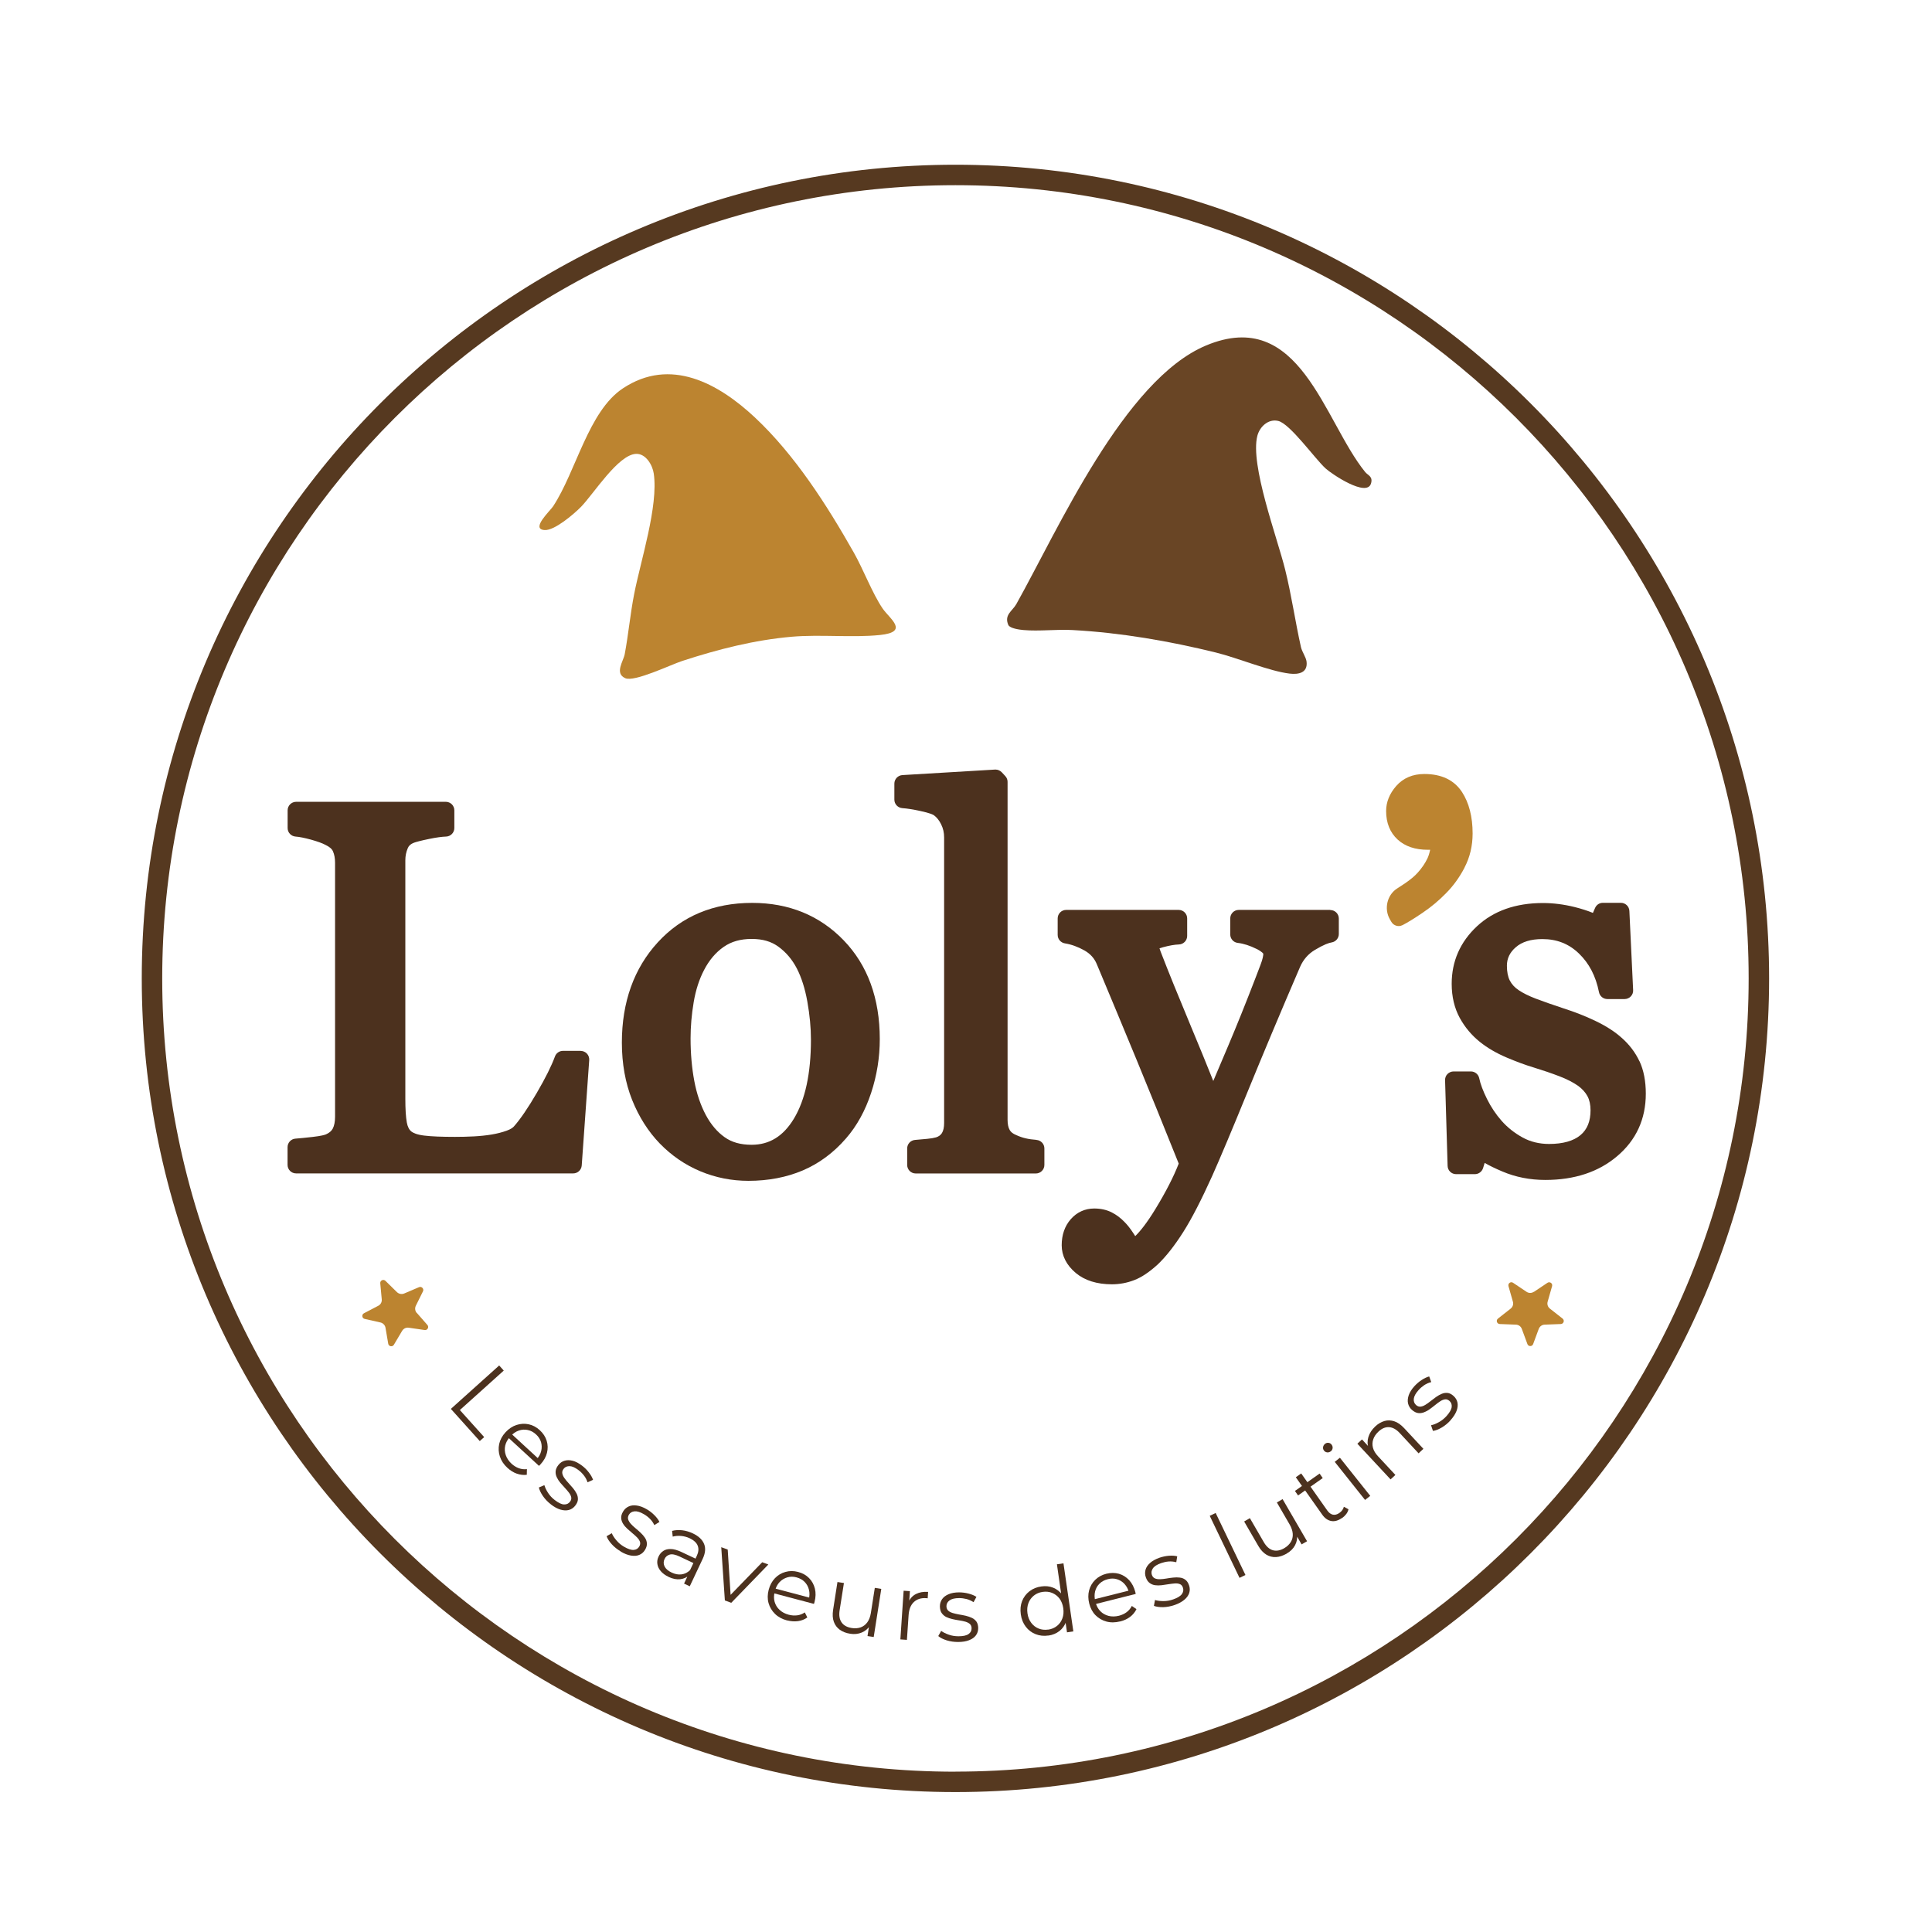
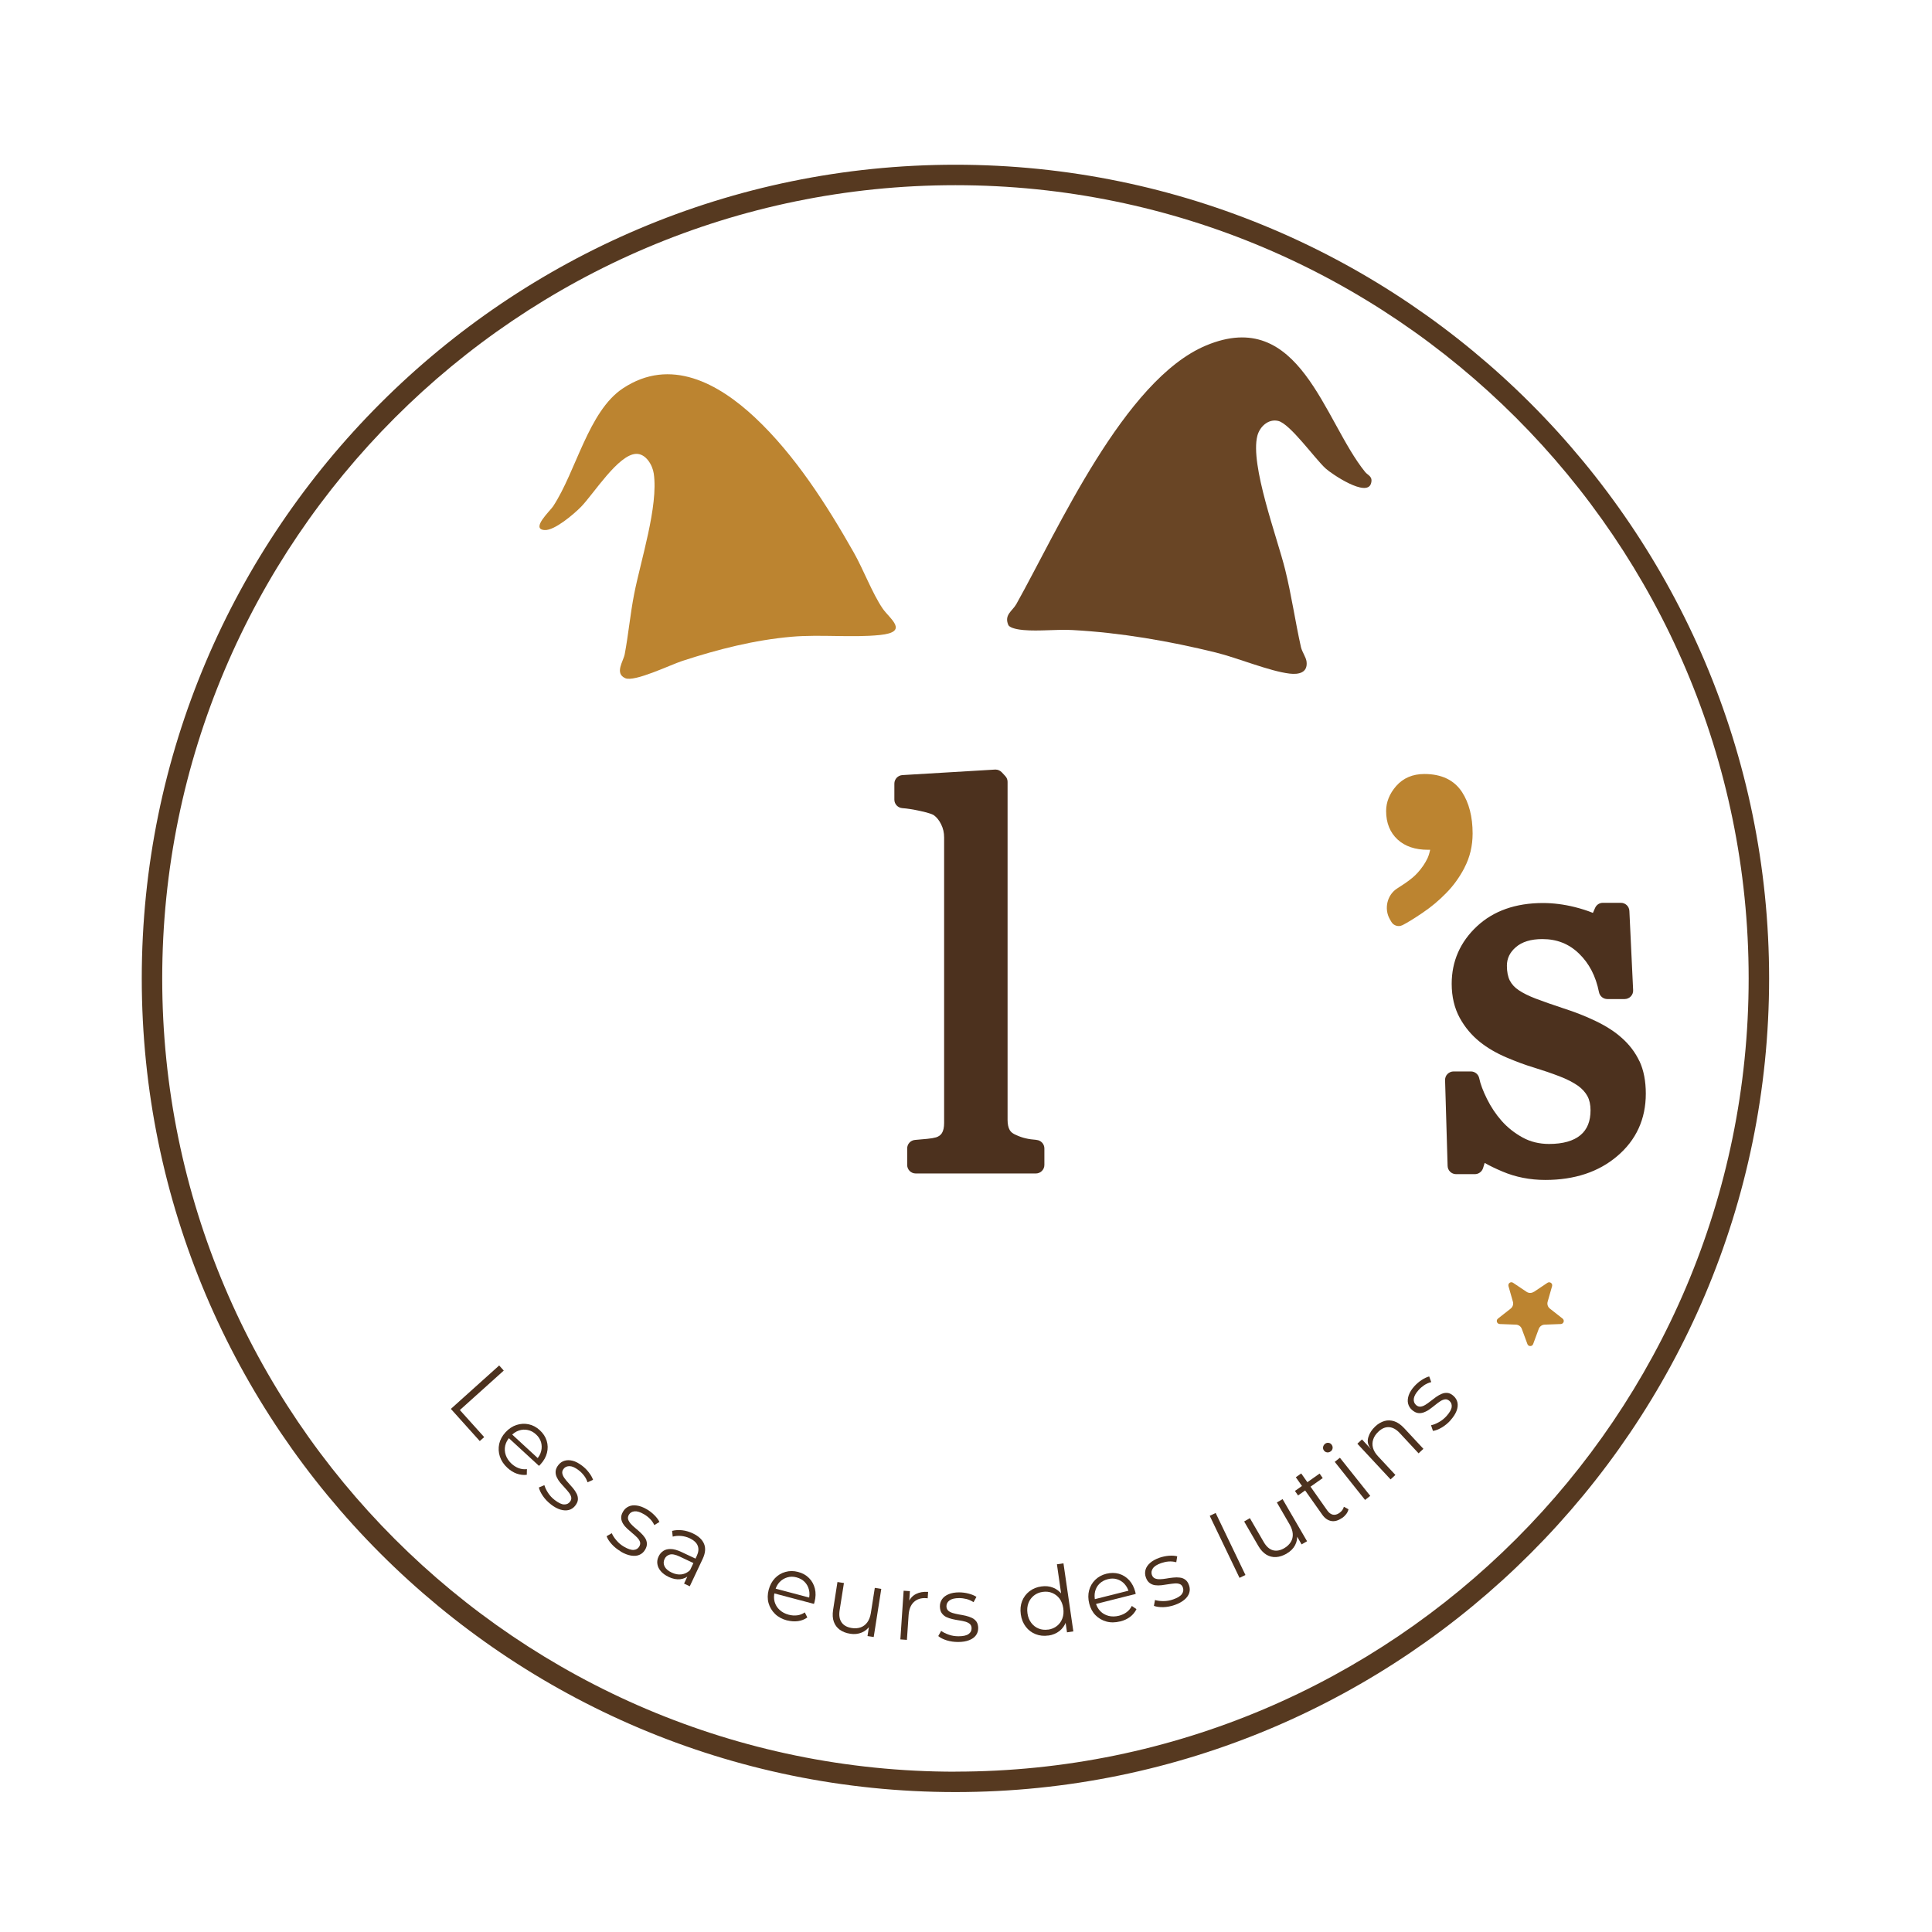
<svg xmlns="http://www.w3.org/2000/svg" fill="none" viewBox="0 0 512 512" height="512" width="512">
  <path fill="#694525" d="M361.792 125.101C362.497 125.968 363.869 126.239 363.346 128.081C362.28 131.929 352.96 125.661 351.298 124.144C348.426 121.525 341.905 112.313 338.744 111.554C336.125 110.922 333.849 113.071 333.217 115.474C331.212 123.186 338.492 142.477 340.587 150.985C342.267 157.758 343.242 164.676 344.759 171.467C345.048 172.75 346.114 174.159 346.258 175.369C346.584 178.295 344.163 178.801 341.761 178.512C336.414 177.88 328.015 174.357 322.235 172.931C309.899 169.896 296.966 167.656 284.25 166.97C280.023 166.735 275.417 167.331 271.263 166.97C270.215 166.88 267.668 166.554 267.217 165.633C266.043 162.924 268.301 161.93 269.33 160.106C280.33 140.49 297.887 100.644 319.616 91.559C344.524 81.137 350.774 111.518 361.792 125.101Z" />
  <path fill="#BC8430" d="M200.042 110.615C210.681 120.585 219.134 133.843 226.287 146.469C228.798 150.912 231.236 157.361 233.91 161.262C235.788 164.008 241.098 167.476 233.151 168.288C225.854 169.029 217.455 168.09 209.85 168.74C199.898 169.607 190.289 172.064 180.824 175.152C177.753 176.146 168.126 180.824 165.687 179.722C162.797 178.422 165.218 175.224 165.561 173.346C166.536 168.162 167.024 162.707 168.054 157.451C169.788 148.546 174.502 134.132 173.256 125.516C172.931 123.241 171.16 120.206 168.596 120.278C163.845 120.423 157.343 130.863 153.983 134.313C152.141 136.191 146.993 140.617 144.356 140.472C140.49 140.255 145.801 135.379 146.577 134.186C152.682 124.92 155.916 108.989 165.073 102.92C177.681 94.557 190.397 101.602 200.042 110.615Z" />
  <path fill="#563920" d="M253.2 43.657C134.295 43.657 37.57 140.4 37.57 259.287C37.57 378.175 134.313 474.918 253.2 474.918C372.088 474.918 468.831 378.175 468.831 259.287C468.831 140.4 372.106 43.657 253.2 43.657ZM253.2 469.517C137.293 469.517 42.989 375.213 42.989 259.305C42.989 143.398 137.293 49.076 253.2 49.076C369.107 49.076 463.412 143.38 463.412 259.287C463.412 375.195 369.107 469.499 253.2 469.499V469.517Z" />
  <path fill="#4C311E" d="M119.484 373.37L132.29 361.864L133.5 363.219L121.868 373.677L128.316 380.848L127.142 381.896L119.484 373.37Z" />
  <path fill="#4C311E" d="M134.493 389.012C133.5 388.109 132.832 387.098 132.47 385.996C132.109 384.894 132.055 383.774 132.29 382.654C132.543 381.534 133.103 380.505 133.97 379.566C134.837 378.626 135.812 377.976 136.878 377.633C137.943 377.29 139.027 377.218 140.111 377.452C141.195 377.687 142.188 378.211 143.055 379.024C143.94 379.837 144.554 380.776 144.879 381.823C145.205 382.871 145.223 383.937 144.952 385.021C144.681 386.122 144.103 387.134 143.218 388.091C143.163 388.145 143.109 388.218 143.037 388.272C142.965 388.326 142.911 388.398 142.838 388.47L134.566 380.866L135.451 379.909L143.019 386.881L142.17 386.791C142.802 386.104 143.218 385.364 143.416 384.551C143.615 383.738 143.597 382.961 143.38 382.185C143.145 381.426 142.712 380.722 142.044 380.126C141.393 379.53 140.671 379.132 139.876 378.97C139.081 378.789 138.287 378.843 137.492 379.114C136.697 379.385 135.993 379.873 135.342 380.577L135.162 380.776C134.493 381.498 134.078 382.275 133.879 383.124C133.699 383.973 133.753 384.804 134.042 385.635C134.331 386.466 134.837 387.224 135.577 387.911C136.155 388.434 136.787 388.832 137.474 389.085C138.16 389.337 138.883 389.428 139.641 389.337L139.605 390.837C138.72 390.945 137.835 390.837 136.95 390.53C136.065 390.223 135.252 389.699 134.493 389.012Z" />
  <path fill="#4C311E" d="M145.999 398.676C145.15 398.026 144.446 397.285 143.886 396.472C143.326 395.659 142.965 394.901 142.802 394.196L144.265 393.582C144.446 394.214 144.771 394.901 145.241 395.623C145.71 396.346 146.306 396.996 147.029 397.538C148.004 398.278 148.817 398.676 149.485 398.694C150.154 398.712 150.677 398.477 151.057 397.971C151.346 397.592 151.454 397.213 151.382 396.815C151.31 396.418 151.111 396.021 150.804 395.605C150.497 395.19 150.136 394.774 149.72 394.323C149.305 393.871 148.889 393.42 148.492 392.95C148.095 392.48 147.787 391.993 147.553 391.487C147.318 390.981 147.209 390.475 147.246 389.934C147.282 389.392 147.517 388.832 147.968 388.254C148.402 387.694 148.943 387.315 149.594 387.116C150.244 386.917 150.966 386.917 151.761 387.116C152.556 387.315 153.387 387.766 154.272 388.434C154.94 388.94 155.536 389.536 156.06 390.223C156.584 390.909 156.963 391.559 157.162 392.173L155.699 392.824C155.482 392.155 155.175 391.559 154.76 391.035C154.344 390.493 153.875 390.024 153.351 389.627C152.43 388.922 151.635 388.561 150.948 388.543C150.262 388.543 149.738 388.759 149.359 389.265C149.052 389.663 148.943 390.06 149.016 390.457C149.088 390.855 149.269 391.288 149.576 391.704C149.883 392.137 150.226 392.571 150.641 393.004C151.057 393.456 151.454 393.907 151.852 394.377C152.249 394.847 152.556 395.334 152.809 395.822C153.062 396.31 153.17 396.833 153.152 397.357C153.134 397.881 152.899 398.423 152.466 398.983C152.014 399.579 151.436 399.976 150.768 400.157C150.099 400.338 149.359 400.301 148.546 400.067C147.733 399.832 146.866 399.362 145.981 398.676H145.999Z" />
  <path fill="#4C311E" d="M164.495 411.139C163.574 410.597 162.779 409.965 162.111 409.224C161.443 408.484 160.991 407.779 160.756 407.111L162.129 406.316C162.382 406.912 162.797 407.563 163.357 408.213C163.917 408.881 164.586 409.441 165.362 409.893C166.428 410.507 167.277 410.796 167.945 410.742C168.614 410.687 169.101 410.38 169.426 409.82C169.661 409.405 169.715 409.008 169.607 408.628C169.481 408.249 169.246 407.87 168.885 407.49C168.523 407.111 168.108 406.732 167.638 406.352C167.169 405.955 166.699 405.558 166.247 405.142C165.796 404.727 165.417 404.293 165.128 403.824C164.839 403.354 164.658 402.848 164.622 402.324C164.586 401.783 164.748 401.205 165.128 400.572C165.489 399.958 165.976 399.525 166.591 399.236C167.205 398.947 167.927 398.856 168.758 398.983C169.571 399.091 170.456 399.416 171.413 399.976C172.136 400.392 172.804 400.916 173.418 401.53C174.032 402.144 174.484 402.74 174.755 403.336L173.4 404.167C173.111 403.535 172.714 402.975 172.244 402.505C171.756 402.017 171.233 401.62 170.673 401.295C169.661 400.699 168.83 400.446 168.144 400.518C167.458 400.59 166.97 400.898 166.663 401.421C166.41 401.855 166.356 402.252 166.464 402.65C166.591 403.047 166.825 403.426 167.169 403.824C167.512 404.203 167.927 404.6 168.397 404.98C168.866 405.359 169.318 405.774 169.77 406.19C170.221 406.605 170.6 407.057 170.908 407.508C171.215 407.96 171.395 408.466 171.431 408.989C171.467 409.513 171.323 410.091 170.962 410.687C170.582 411.338 170.077 411.789 169.426 412.06C168.794 412.331 168.054 412.385 167.205 412.241C166.374 412.096 165.453 411.753 164.477 411.175L164.495 411.139Z" />
  <path fill="#4C311E" d="M177.193 417.894C176.326 417.479 175.622 416.973 175.116 416.377C174.61 415.781 174.303 415.149 174.213 414.481C174.105 413.812 174.213 413.144 174.538 412.476C174.827 411.861 175.224 411.392 175.748 411.031C176.272 410.669 176.94 410.489 177.735 410.507C178.53 410.507 179.487 410.778 180.607 411.302L184.635 413.198L184.075 414.372L180.101 412.494C178.981 411.97 178.096 411.789 177.464 411.988C176.832 412.187 176.38 412.566 176.11 413.162C175.802 413.83 175.802 414.481 176.128 415.131C176.453 415.781 177.085 416.323 178.024 416.756C178.909 417.172 179.776 417.334 180.607 417.226C181.438 417.118 182.197 416.756 182.847 416.124L182.684 417.389C182.034 418.021 181.221 418.4 180.264 418.508C179.307 418.617 178.277 418.418 177.175 417.894H177.193ZM181.275 419.683L182.486 417.1L182.612 416.648L184.653 412.331C185.123 411.338 185.213 410.453 184.906 409.64C184.599 408.845 183.894 408.195 182.811 407.671C182.052 407.31 181.275 407.111 180.481 407.039C179.686 406.967 178.945 407.039 178.277 407.219L178.114 405.702C178.945 405.485 179.83 405.431 180.806 405.54C181.763 405.648 182.702 405.937 183.624 406.37C185.141 407.093 186.116 408.014 186.586 409.152C187.055 410.29 186.929 411.627 186.206 413.144L182.793 420.387L181.275 419.664V419.683Z" />
-   <path fill="#4C311E" d="M192.095 424.108L191.138 410.019L192.853 410.651L193.684 423.71L192.872 423.421L201.993 414.011L203.619 414.607L193.793 424.758L192.113 424.144L192.095 424.108Z" />
  <path fill="#4C311E" d="M208.586 429.436C207.285 429.093 206.22 428.515 205.389 427.702C204.558 426.889 203.98 425.932 203.673 424.83C203.366 423.728 203.384 422.554 203.709 421.308C204.034 420.08 204.594 419.05 205.371 418.238C206.147 417.425 207.087 416.865 208.152 416.576C209.218 416.269 210.338 416.269 211.494 416.576C212.668 416.883 213.643 417.425 214.402 418.201C215.179 418.978 215.684 419.917 215.955 421.001C216.226 422.103 216.19 423.277 215.865 424.523C215.847 424.596 215.811 424.686 215.793 424.776C215.757 424.866 215.739 424.957 215.703 425.047L204.847 422.175L205.172 420.911L215.125 423.548L214.33 423.873C214.565 422.97 214.583 422.121 214.384 421.308C214.185 420.495 213.806 419.809 213.246 419.231C212.686 418.653 211.964 418.256 211.097 418.021C210.248 417.786 209.417 417.786 208.64 418.021C207.863 418.256 207.177 418.653 206.599 419.267C206.021 419.881 205.624 420.64 205.389 421.561L205.317 421.814C205.064 422.771 205.046 423.656 205.28 424.487C205.515 425.318 205.949 426.04 206.599 426.637C207.249 427.233 208.044 427.666 209.019 427.919C209.778 428.118 210.519 428.172 211.259 428.082C212 427.991 212.668 427.72 213.282 427.305L213.95 428.642C213.228 429.165 212.397 429.49 211.476 429.617C210.555 429.743 209.597 429.671 208.586 429.418V429.436Z" />
  <path fill="#4C311E" d="M225.312 432.958C224.228 432.796 223.307 432.435 222.566 431.911C221.826 431.369 221.284 430.665 220.977 429.798C220.652 428.912 220.597 427.865 220.778 426.655L221.934 419.249L223.65 419.52L222.512 426.727C222.295 428.082 222.476 429.165 223.036 429.96C223.596 430.755 224.481 431.243 225.709 431.441C226.594 431.586 227.407 431.513 228.111 431.261C228.834 430.99 229.412 430.538 229.864 429.906C230.315 429.274 230.622 428.461 230.785 427.486L231.832 420.802L233.548 421.073L231.543 433.825L229.9 433.573L230.442 430.068L230.604 430.737C230.044 431.622 229.304 432.254 228.382 432.633C227.443 433.031 226.414 433.139 225.276 432.958H225.312Z" />
  <path fill="#4C311E" d="M238.606 434.44L239.473 421.561L241.135 421.669L240.9 425.174L240.773 424.541C241.207 423.584 241.857 422.88 242.742 422.428C243.627 421.976 244.693 421.778 245.957 421.868L245.849 423.566C245.849 423.566 245.722 423.566 245.65 423.548C245.578 423.548 245.524 423.53 245.452 423.53C244.097 423.439 243.013 423.783 242.182 424.559C241.351 425.336 240.9 426.474 240.791 428.009L240.34 434.584L238.606 434.458V434.44Z" />
  <path fill="#4C311E" d="M253.905 435.144C252.839 435.144 251.828 435 250.888 434.711C249.931 434.403 249.19 434.042 248.649 433.573L249.425 432.2C249.949 432.597 250.635 432.922 251.448 433.211C252.261 433.5 253.128 433.627 254.031 433.627C255.259 433.627 256.144 433.428 256.686 433.031C257.228 432.651 257.499 432.128 257.481 431.495C257.481 431.026 257.319 430.646 257.03 430.376C256.723 430.105 256.325 429.906 255.837 429.761C255.35 429.617 254.79 429.509 254.194 429.418C253.598 429.328 252.984 429.22 252.387 429.075C251.791 428.949 251.25 428.75 250.744 428.515C250.256 428.262 249.859 427.919 249.552 427.467C249.245 427.034 249.1 426.438 249.082 425.697C249.082 424.993 249.281 424.361 249.66 423.801C250.057 423.241 250.617 422.807 251.394 422.482C252.153 422.157 253.074 421.995 254.176 421.995C255.007 421.995 255.855 422.103 256.686 422.32C257.517 422.536 258.222 422.825 258.764 423.187L258.005 424.596C257.427 424.216 256.813 423.927 256.163 423.765C255.512 423.602 254.844 423.512 254.194 423.512C253.038 423.512 252.171 423.728 251.629 424.126C251.087 424.523 250.816 425.047 250.816 425.661C250.816 426.149 250.979 426.528 251.268 426.817C251.557 427.106 251.972 427.305 252.478 427.467C252.984 427.612 253.525 427.738 254.121 427.847C254.718 427.937 255.314 428.063 255.91 428.19C256.506 428.334 257.066 428.515 257.553 428.75C258.059 428.985 258.456 429.328 258.764 429.743C259.071 430.177 259.215 430.755 259.233 431.441C259.233 432.2 259.034 432.85 258.619 433.392C258.204 433.952 257.608 434.367 256.813 434.674C256.018 434.981 255.061 435.144 253.923 435.144H253.905Z" />
  <path fill="#4C311E" d="M277.838 433.428C276.627 433.609 275.489 433.482 274.442 433.067C273.394 432.651 272.527 432.001 271.841 431.098C271.154 430.195 270.703 429.111 270.522 427.829C270.342 426.528 270.45 425.354 270.865 424.307C271.281 423.259 271.931 422.392 272.816 421.706C273.701 421.019 274.749 420.586 275.977 420.423C277.097 420.26 278.127 420.369 279.084 420.748C280.041 421.128 280.854 421.76 281.522 422.645C282.191 423.53 282.624 424.668 282.823 426.077C283.022 427.449 282.931 428.66 282.552 429.707C282.173 430.755 281.577 431.604 280.764 432.236C279.951 432.868 278.976 433.284 277.838 433.446V433.428ZM277.747 431.875C278.65 431.748 279.445 431.423 280.095 430.899C280.764 430.376 281.233 429.725 281.54 428.894C281.847 428.082 281.92 427.178 281.775 426.185C281.631 425.174 281.288 424.343 280.782 423.638C280.258 422.952 279.608 422.464 278.831 422.139C278.054 421.814 277.205 421.742 276.302 421.868C275.417 421.995 274.641 422.32 273.99 422.843C273.34 423.367 272.852 424.018 272.545 424.83C272.238 425.643 272.148 426.546 272.292 427.558C272.437 428.551 272.762 429.382 273.304 430.087C273.828 430.773 274.478 431.279 275.255 431.586C276.031 431.893 276.862 431.983 277.747 431.857V431.875ZM282.769 432.597L282.209 428.75L282.01 426.149L281.396 423.602L280.095 414.553L281.829 414.3L284.448 432.344L282.787 432.579L282.769 432.597Z" />
  <path fill="#4C311E" d="M296.857 429.689C295.557 430.014 294.347 430.032 293.209 429.725C292.089 429.418 291.132 428.858 290.319 428.045C289.524 427.233 288.964 426.185 288.657 424.957C288.35 423.729 288.332 422.554 288.621 421.471C288.91 420.387 289.452 419.448 290.247 418.671C291.041 417.894 292.017 417.352 293.173 417.063C294.347 416.774 295.467 416.774 296.514 417.063C297.562 417.37 298.465 417.93 299.242 418.761C300 419.592 300.542 420.64 300.867 421.886C300.885 421.958 300.903 422.049 300.921 422.139C300.94 422.229 300.958 422.32 300.976 422.41L290.084 425.155L289.759 423.891L299.747 421.38L299.206 422.049C298.971 421.146 298.573 420.387 298.013 419.773C297.453 419.159 296.785 418.743 296.008 418.508C295.232 418.274 294.419 418.274 293.552 418.508C292.685 418.725 291.962 419.123 291.384 419.683C290.806 420.242 290.409 420.947 290.21 421.76C290.012 422.573 290.03 423.44 290.265 424.361L290.337 424.632C290.572 425.589 291.005 426.366 291.601 426.98C292.197 427.594 292.938 428.009 293.787 428.226C294.636 428.443 295.557 428.425 296.532 428.19C297.291 427.991 297.977 427.684 298.555 427.251C299.151 426.817 299.603 426.257 299.946 425.589L301.174 426.438C300.777 427.251 300.217 427.937 299.476 428.497C298.736 429.057 297.851 429.454 296.857 429.707V429.689Z" />
  <path fill="#4C311E" d="M311.289 425.336C310.278 425.697 309.284 425.878 308.291 425.914C307.298 425.932 306.467 425.824 305.798 425.571L306.087 424.018C306.72 424.216 307.46 424.307 308.327 424.307C309.194 424.307 310.061 424.162 310.91 423.855C312.066 423.458 312.843 422.97 313.222 422.428C313.601 421.886 313.692 421.308 313.475 420.712C313.312 420.261 313.059 419.953 312.68 419.809C312.301 419.646 311.867 419.592 311.344 419.628C310.838 419.664 310.278 419.737 309.682 419.827C309.086 419.935 308.472 420.026 307.857 420.098C307.243 420.17 306.665 420.17 306.123 420.098C305.582 420.026 305.094 419.827 304.66 419.502C304.227 419.195 303.884 418.671 303.649 417.985C303.414 417.316 303.396 416.666 303.577 415.998C303.757 415.348 304.173 414.733 304.787 414.192C305.401 413.65 306.232 413.18 307.261 412.819C308.056 412.548 308.869 412.367 309.736 412.295C310.603 412.223 311.344 412.277 311.976 412.439L311.723 414.011C311.055 413.83 310.386 413.758 309.7 413.812C309.032 413.866 308.381 414.011 307.749 414.228C306.647 414.607 305.907 415.077 305.527 415.637C305.148 416.196 305.058 416.774 305.256 417.352C305.419 417.822 305.69 418.129 306.069 418.292C306.449 418.454 306.9 418.527 307.424 418.508C307.948 418.49 308.508 418.436 309.104 418.328C309.7 418.219 310.314 418.129 310.91 418.075C311.524 418.003 312.102 418.003 312.644 418.075C313.186 418.129 313.692 418.31 314.107 418.635C314.541 418.942 314.866 419.43 315.101 420.098C315.353 420.802 315.371 421.489 315.155 422.157C314.938 422.825 314.504 423.421 313.854 423.963C313.204 424.505 312.337 424.975 311.271 425.354L311.289 425.336Z" />
  <path fill="#4C311E" d="M328.485 418.147L320.592 401.71L322.163 400.952L330.056 417.389L328.485 418.147Z" />
  <path fill="#4C311E" d="M340.966 411.735C340.009 412.277 339.088 412.584 338.166 412.638C337.245 412.692 336.396 412.476 335.602 412.006C334.807 411.518 334.084 410.76 333.47 409.694L329.713 403.209L331.23 402.324L334.897 408.646C335.583 409.838 336.396 410.561 337.335 410.832C338.275 411.085 339.268 410.904 340.334 410.29C341.111 409.838 341.689 409.278 342.086 408.628C342.483 407.978 342.646 407.255 342.592 406.479C342.537 405.702 342.267 404.871 341.779 404.022L338.383 398.17L339.9 397.285L346.385 408.448L344.94 409.278L343.17 406.208L343.73 406.623C343.856 407.653 343.675 408.61 343.206 409.495C342.736 410.398 341.996 411.121 341.002 411.699L340.966 411.735Z" />
  <path fill="#4C311E" d="M344.001 396.31L343.17 395.117L349.708 390.512L350.539 391.704L344.001 396.31ZM355.651 402.27C354.657 402.975 353.7 403.246 352.797 403.083C351.894 402.92 351.081 402.361 350.395 401.385L343.405 391.487L344.831 390.475L351.749 400.301C352.183 400.916 352.671 401.277 353.231 401.403C353.772 401.512 354.35 401.367 354.946 400.952C355.579 400.5 355.976 399.958 356.139 399.308L357.367 399.976C357.258 400.428 357.06 400.861 356.753 401.259C356.446 401.656 356.084 401.999 355.669 402.306L355.651 402.27Z" />
  <path fill="#4C311E" d="M352.653 384.623C352.364 384.84 352.056 384.93 351.713 384.894C351.37 384.858 351.081 384.695 350.882 384.424C350.666 384.154 350.575 383.846 350.63 383.503C350.684 383.16 350.846 382.889 351.117 382.654C351.388 382.42 351.713 382.329 352.038 382.365C352.382 382.401 352.653 382.546 352.869 382.817C353.086 383.106 353.194 383.413 353.158 383.756C353.122 384.099 352.96 384.388 352.671 384.623H352.653ZM361.756 397.502L353.718 387.405L355.091 386.321L363.129 396.418L361.756 397.502Z" />
-   <path fill="#4C311E" d="M368.511 392.047L359.715 382.6L360.943 381.462L363.346 384.063L362.695 383.756C362.352 382.799 362.334 381.805 362.641 380.812C362.948 379.8 363.544 378.879 364.447 378.03C365.206 377.308 366.037 376.838 366.886 376.585C367.735 376.332 368.62 376.369 369.505 376.658C370.39 376.947 371.257 377.561 372.106 378.464L377.218 383.955L375.935 385.147L370.95 379.782C370.029 378.789 369.071 378.265 368.096 378.211C367.121 378.157 366.181 378.554 365.296 379.403C364.628 380.035 364.158 380.704 363.924 381.444C363.671 382.185 363.653 382.925 363.851 383.684C364.05 384.443 364.502 385.183 365.17 385.906L369.794 390.873L368.511 392.065V392.047Z" />
+   <path fill="#4C311E" d="M368.511 392.047L359.715 382.6L360.943 381.462L363.346 384.063C362.352 382.799 362.334 381.805 362.641 380.812C362.948 379.8 363.544 378.879 364.447 378.03C365.206 377.308 366.037 376.838 366.886 376.585C367.735 376.332 368.62 376.369 369.505 376.658C370.39 376.947 371.257 377.561 372.106 378.464L377.218 383.955L375.935 385.147L370.95 379.782C370.029 378.789 369.071 378.265 368.096 378.211C367.121 378.157 366.181 378.554 365.296 379.403C364.628 380.035 364.158 380.704 363.924 381.444C363.671 382.185 363.653 382.925 363.851 383.684C364.05 384.443 364.502 385.183 365.17 385.906L369.794 390.873L368.511 392.065V392.047Z" />
  <path fill="#4C311E" d="M384.443 376.351C383.738 377.145 382.943 377.796 382.094 378.301C381.227 378.807 380.451 379.114 379.746 379.204L379.241 377.705C379.873 377.579 380.577 377.308 381.336 376.874C382.094 376.459 382.781 375.899 383.377 375.231C384.19 374.309 384.641 373.515 384.713 372.864C384.786 372.196 384.587 371.654 384.099 371.239C383.738 370.932 383.359 370.787 382.961 370.841C382.564 370.896 382.149 371.04 381.715 371.329C381.282 371.6 380.83 371.943 380.36 372.323C379.891 372.702 379.403 373.081 378.897 373.442C378.41 373.804 377.904 374.075 377.38 374.273C376.856 374.472 376.332 374.544 375.809 374.472C375.285 374.4 374.743 374.129 374.183 373.641C373.659 373.172 373.316 372.612 373.153 371.943C372.991 371.275 373.063 370.552 373.316 369.776C373.587 368.999 374.075 368.186 374.815 367.373C375.375 366.759 376.007 366.199 376.73 365.73C377.452 365.26 378.121 364.935 378.753 364.772L379.295 366.272C378.626 366.434 377.994 366.705 377.434 367.084C376.874 367.464 376.369 367.897 375.935 368.385C375.158 369.252 374.743 370.029 374.671 370.697C374.598 371.365 374.797 371.925 375.267 372.341C375.628 372.666 376.025 372.81 376.441 372.774C376.856 372.738 377.272 372.575 377.723 372.305C378.175 372.034 378.626 371.708 379.096 371.329C379.566 370.95 380.053 370.589 380.559 370.227C381.065 369.866 381.571 369.595 382.076 369.378C382.582 369.162 383.106 369.089 383.63 369.144C384.154 369.198 384.677 369.469 385.201 369.938C385.761 370.444 386.104 371.022 386.249 371.708C386.375 372.395 386.303 373.117 385.996 373.912C385.689 374.707 385.165 375.52 384.406 376.369L384.443 376.351Z" />
-   <path fill="#4C311E" d="M153.893 278.488H149.196C148.239 278.488 147.39 279.084 147.065 279.987C146.18 282.407 144.572 285.659 142.242 289.65C139.93 293.624 137.889 296.605 136.191 298.519C135.938 298.808 135.397 299.242 134.241 299.657C133.067 300.073 131.748 300.416 130.339 300.651C128.858 300.903 127.25 301.066 125.571 301.156C123.855 301.247 122.175 301.283 120.585 301.283C117.081 301.283 114.318 301.174 112.421 300.94C110.452 300.705 109.477 300.217 109.007 299.856C108.411 299.368 108.014 298.573 107.815 297.49C107.544 296.008 107.418 293.859 107.418 291.095V227.985C107.418 226.829 107.635 225.781 108.068 224.77C108.249 224.336 108.646 223.704 109.82 223.289C110.344 223.108 111.482 222.783 113.794 222.313C115.636 221.934 117.117 221.735 118.219 221.699C119.429 221.663 120.405 220.652 120.405 219.441V214.745C120.405 213.499 119.393 212.487 118.147 212.487H78.482C77.235 212.487 76.224 213.499 76.224 214.745V219.441C76.224 220.634 77.145 221.609 78.319 221.699C79.367 221.772 80.739 222.061 82.419 222.512C84.081 222.982 85.382 223.433 86.249 223.903C87.314 224.409 87.964 224.969 88.235 225.601C88.615 226.45 88.795 227.479 88.795 228.653V295.936C88.795 297.273 88.579 298.339 88.181 299.097C87.838 299.747 87.242 300.235 86.393 300.614C86.104 300.741 85.237 301.03 82.835 301.301C80.848 301.518 79.331 301.68 78.283 301.752C77.109 301.843 76.206 302.836 76.206 304.01V308.706C76.206 309.953 77.217 310.964 78.464 310.964H151.906C153.098 310.964 154.073 310.043 154.164 308.869L156.15 280.926C156.187 280.294 155.97 279.68 155.554 279.228C155.139 278.777 154.525 278.506 153.893 278.506V278.488Z" />
-   <path fill="#4C311E" d="M223.596 249.209C217.238 242.616 209.074 239.274 199.338 239.274C189.096 239.274 180.661 242.796 174.303 249.75C167.999 256.632 164.802 265.573 164.802 276.302C164.802 281.866 165.724 286.977 167.512 291.475C169.318 295.99 171.793 299.874 174.845 303.035C177.97 306.25 181.582 308.724 185.61 310.404C189.62 312.084 193.901 312.933 198.344 312.933C203.619 312.933 208.478 311.994 212.758 310.169C217.075 308.327 220.923 305.473 224.192 301.698C227.064 298.411 229.304 294.347 230.857 289.632C232.392 284.99 233.151 280.204 233.151 275.381C233.151 264.58 229.936 255.783 223.596 249.209ZM210.392 296.46C207.574 301.12 203.908 303.378 199.193 303.378C196.285 303.378 193.937 302.728 192.041 301.373C190.072 299.982 188.392 297.995 187.055 295.503C185.665 292.884 184.635 289.867 184.003 286.508C183.353 283.076 183.009 279.265 183.009 275.182C183.009 272.094 183.28 268.861 183.84 265.555C184.382 262.358 185.303 259.504 186.604 257.03C187.94 254.447 189.674 252.406 191.77 250.942C193.811 249.516 196.249 248.829 199.193 248.829C202.138 248.829 204.377 249.497 206.292 250.888C208.279 252.333 209.941 254.266 211.187 256.686C212.397 259.035 213.336 261.979 213.95 265.411C214.583 268.951 214.908 272.347 214.908 275.508C214.908 284.448 213.391 291.493 210.392 296.46Z" />
  <path fill="#4C311E" d="M274.659 302.077C273.593 302.005 272.618 301.861 271.787 301.662C270.992 301.481 270.161 301.192 269.33 300.813C268.445 300.452 267.885 300.018 267.578 299.458C267.217 298.826 267.018 297.923 267.018 296.785V207.195C267.018 206.617 266.801 206.075 266.404 205.66L265.483 204.666C265.049 204.215 264.453 203.944 263.839 203.944C263.803 203.944 263.749 203.944 263.713 203.944L239.148 205.407C237.956 205.479 237.016 206.473 237.016 207.665V211.909C237.016 213.102 237.937 214.077 239.13 214.167C240.304 214.239 241.911 214.492 243.916 214.926C246.391 215.45 247.24 215.883 247.493 216.046C248.233 216.588 248.883 217.382 249.407 218.448C249.949 219.532 250.202 220.67 250.202 221.916V297.598C250.202 298.754 250.003 299.657 249.624 300.271C249.281 300.813 248.793 301.174 248.071 301.409C247.511 301.572 246.698 301.716 245.704 301.807C244.566 301.915 243.483 302.023 242.471 302.096C241.297 302.204 240.412 303.179 240.412 304.353V308.724C240.412 309.971 241.424 310.982 242.67 310.982H274.514C275.76 310.982 276.772 309.971 276.772 308.724V304.353C276.772 303.161 275.851 302.186 274.677 302.096L274.659 302.077Z" />
-   <path fill="#4C311E" d="M352.526 241.135H328.286C327.04 241.135 326.028 242.146 326.028 243.392V247.637C326.028 248.775 326.877 249.75 328.015 249.877C329.569 250.057 331.248 250.599 333.019 251.484C334.536 252.243 334.789 252.749 334.789 252.749C334.789 253.2 334.644 254.14 334.066 255.639C333.488 257.138 333.037 258.294 332.73 259.143C330.129 265.898 327.708 271.895 325.577 276.934C324.204 280.186 322.849 283.365 321.531 286.471C319.887 282.335 317.882 277.44 315.552 271.859C312.138 263.677 309.573 257.337 307.912 253.038C307.659 252.424 307.46 251.864 307.279 251.322C307.496 251.231 307.803 251.141 308.183 251.033C309.862 250.581 311.289 250.328 312.427 250.292C313.637 250.256 314.613 249.245 314.613 248.034V243.392C314.613 242.146 313.601 241.135 312.355 241.135H282.552C281.306 241.135 280.294 242.146 280.294 243.392V247.763C280.294 248.883 281.107 249.823 282.209 250.003C283.907 250.274 285.659 250.906 287.393 251.882C288.946 252.767 290.012 253.941 290.662 255.512C294.383 264.399 297.977 273.015 301.319 281.125C304.642 289.199 308.363 298.357 312.373 308.363C311.036 311.813 308.977 315.841 306.214 320.375C303.902 324.168 302.132 326.335 300.849 327.582C300.687 327.329 300.524 327.076 300.343 326.805C299.495 325.505 298.7 324.511 297.923 323.753C297.002 322.795 295.882 321.946 294.654 321.314C293.317 320.628 291.746 320.266 289.976 320.266C287.519 320.266 285.37 321.26 283.744 323.12C282.173 324.927 281.36 327.239 281.36 330.002C281.36 332.766 282.624 335.294 285.117 337.372C287.483 339.34 290.698 340.352 294.672 340.352C296.713 340.352 298.718 339.973 300.614 339.232C302.547 338.491 304.588 337.119 306.846 335.06C309.086 332.91 311.344 330.02 313.619 326.426C315.859 322.885 318.406 317.918 321.224 311.687C323.337 306.954 326.48 299.495 330.562 289.488C334.626 279.535 339.322 268.337 344.542 256.217C345.409 254.266 346.692 252.803 348.462 251.737C350.846 250.31 352.183 249.859 352.905 249.75C353.989 249.57 354.802 248.63 354.802 247.529V243.428C354.802 242.182 353.79 241.171 352.544 241.171L352.526 241.135Z" />
  <path fill="#BC8430" d="M388.109 229.918C389.536 227.19 390.259 224.156 390.259 220.886C390.259 216.443 389.301 212.74 387.441 209.886C385.364 206.725 382.022 205.118 377.47 205.118C374.382 205.118 371.871 206.184 370.011 208.297C368.24 210.32 367.337 212.56 367.337 214.926C367.337 218.087 368.367 220.634 370.39 222.494C372.359 224.3 375.05 225.203 378.41 225.203H379.006C378.807 226.143 378.554 226.955 378.229 227.606C377.615 228.852 376.784 230.062 375.736 231.236C374.96 232.121 373.822 233.079 372.341 234.09C371.654 234.56 370.968 235.011 370.245 235.463C367.59 237.161 366.741 240.846 368.313 243.591L368.71 244.277C369.126 245 369.884 245.415 370.679 245.415C371.022 245.415 371.383 245.325 371.708 245.162C373.081 244.458 374.815 243.374 377.037 241.875C379.277 240.358 381.354 238.624 383.214 236.709C385.111 234.813 386.773 232.519 388.127 229.918H388.109Z" />
  <path fill="#4C311E" d="M434.476 281.251C433.374 278.903 431.784 276.808 429.743 275.02C427.937 273.394 425.607 271.895 422.843 270.576C420.188 269.294 417.316 268.174 414.318 267.217C411.428 266.26 408.953 265.393 407.003 264.652C405.16 263.948 403.625 263.189 402.451 262.394C401.403 261.69 400.645 260.859 400.121 259.865C399.615 258.872 399.344 257.553 399.344 255.928C399.344 254.013 400.103 252.406 401.692 251.033C403.336 249.588 405.702 248.865 408.737 248.865C412.584 248.865 415.745 250.112 418.4 252.658C421.146 255.296 422.898 258.673 423.747 262.936C423.963 264.002 424.885 264.76 425.968 264.76H430.538C431.152 264.76 431.748 264.507 432.182 264.056C432.615 263.604 432.832 263.008 432.796 262.394L431.802 241.405C431.748 240.195 430.755 239.256 429.545 239.256H424.776C423.873 239.256 423.078 239.78 422.717 240.611L422.139 241.929C420.73 241.351 419.105 240.828 417.298 240.376C414.462 239.672 411.645 239.31 408.899 239.31C401.674 239.31 395.786 241.387 391.397 245.488C386.971 249.624 384.713 254.754 384.713 260.714C384.713 264.128 385.436 267.163 386.845 269.746C388.218 272.256 390.024 274.388 392.191 276.122C394.142 277.693 396.526 279.084 399.236 280.24C401.837 281.342 404.257 282.245 406.389 282.877C408.917 283.654 411.247 284.448 413.306 285.243C415.239 285.984 416.883 286.833 418.183 287.736C419.285 288.531 420.134 289.47 420.694 290.499C421.236 291.511 421.507 292.757 421.507 294.22C421.507 297.146 420.64 299.296 418.87 300.795C417.009 302.366 414.192 303.161 410.525 303.161C407.924 303.161 405.558 302.583 403.499 301.445C401.331 300.253 399.453 298.754 397.917 297.002C396.418 295.304 395.136 293.371 394.07 291.24C393.022 289.127 392.318 287.266 392.011 285.749C391.794 284.701 390.873 283.943 389.789 283.943H385.219C384.605 283.943 384.027 284.196 383.594 284.629C383.16 285.063 382.943 285.659 382.961 286.273L383.63 308.977C383.666 310.206 384.659 311.163 385.888 311.163H390.855C391.848 311.163 392.715 310.513 393.022 309.573L393.456 308.183C394.738 308.923 396.31 309.682 398.152 310.459C401.62 311.94 405.449 312.698 409.531 312.698C417.244 312.698 423.656 310.585 428.569 306.394C433.609 302.132 436.156 296.55 436.156 289.831C436.156 286.508 435.596 283.618 434.494 281.251H434.476Z" />
  <path fill="#BC8430" d="M406.533 342.339L410.091 339.955C410.723 339.539 411.518 340.117 411.32 340.84L410.146 344.958C409.947 345.644 410.182 346.367 410.742 346.8L414.101 349.437C414.697 349.907 414.39 350.846 413.632 350.882L409.351 351.045C408.646 351.063 408.032 351.515 407.779 352.183L406.298 356.193C406.045 356.897 405.034 356.897 404.781 356.193L403.3 352.183C403.065 351.515 402.433 351.063 401.728 351.045L397.448 350.882C396.689 350.846 396.382 349.907 396.978 349.437L400.338 346.8C400.897 346.367 401.132 345.626 400.934 344.958L399.76 340.84C399.561 340.117 400.356 339.521 400.988 339.955L404.546 342.339C405.124 342.736 405.901 342.736 406.479 342.339H406.533Z" />
-   <path fill="#BC8430" d="M110.452 347.92L113.27 351.135C113.758 351.695 113.288 352.58 112.548 352.472L108.321 351.858C107.616 351.749 106.93 352.093 106.569 352.689L104.383 356.373C104.004 357.024 103.011 356.843 102.884 356.102L102.162 351.876C102.035 351.171 101.511 350.63 100.825 350.467L96.653 349.528C95.912 349.365 95.785 348.372 96.454 348.028L100.247 346.042C100.879 345.717 101.24 345.048 101.168 344.344L100.771 340.081C100.699 339.34 101.602 338.907 102.144 339.431L105.196 342.429C105.702 342.917 106.46 343.061 107.111 342.79L111.048 341.111C111.735 340.822 112.421 341.544 112.096 342.212L110.199 346.042C109.892 346.674 109.983 347.432 110.452 347.956V347.92Z" />
</svg>